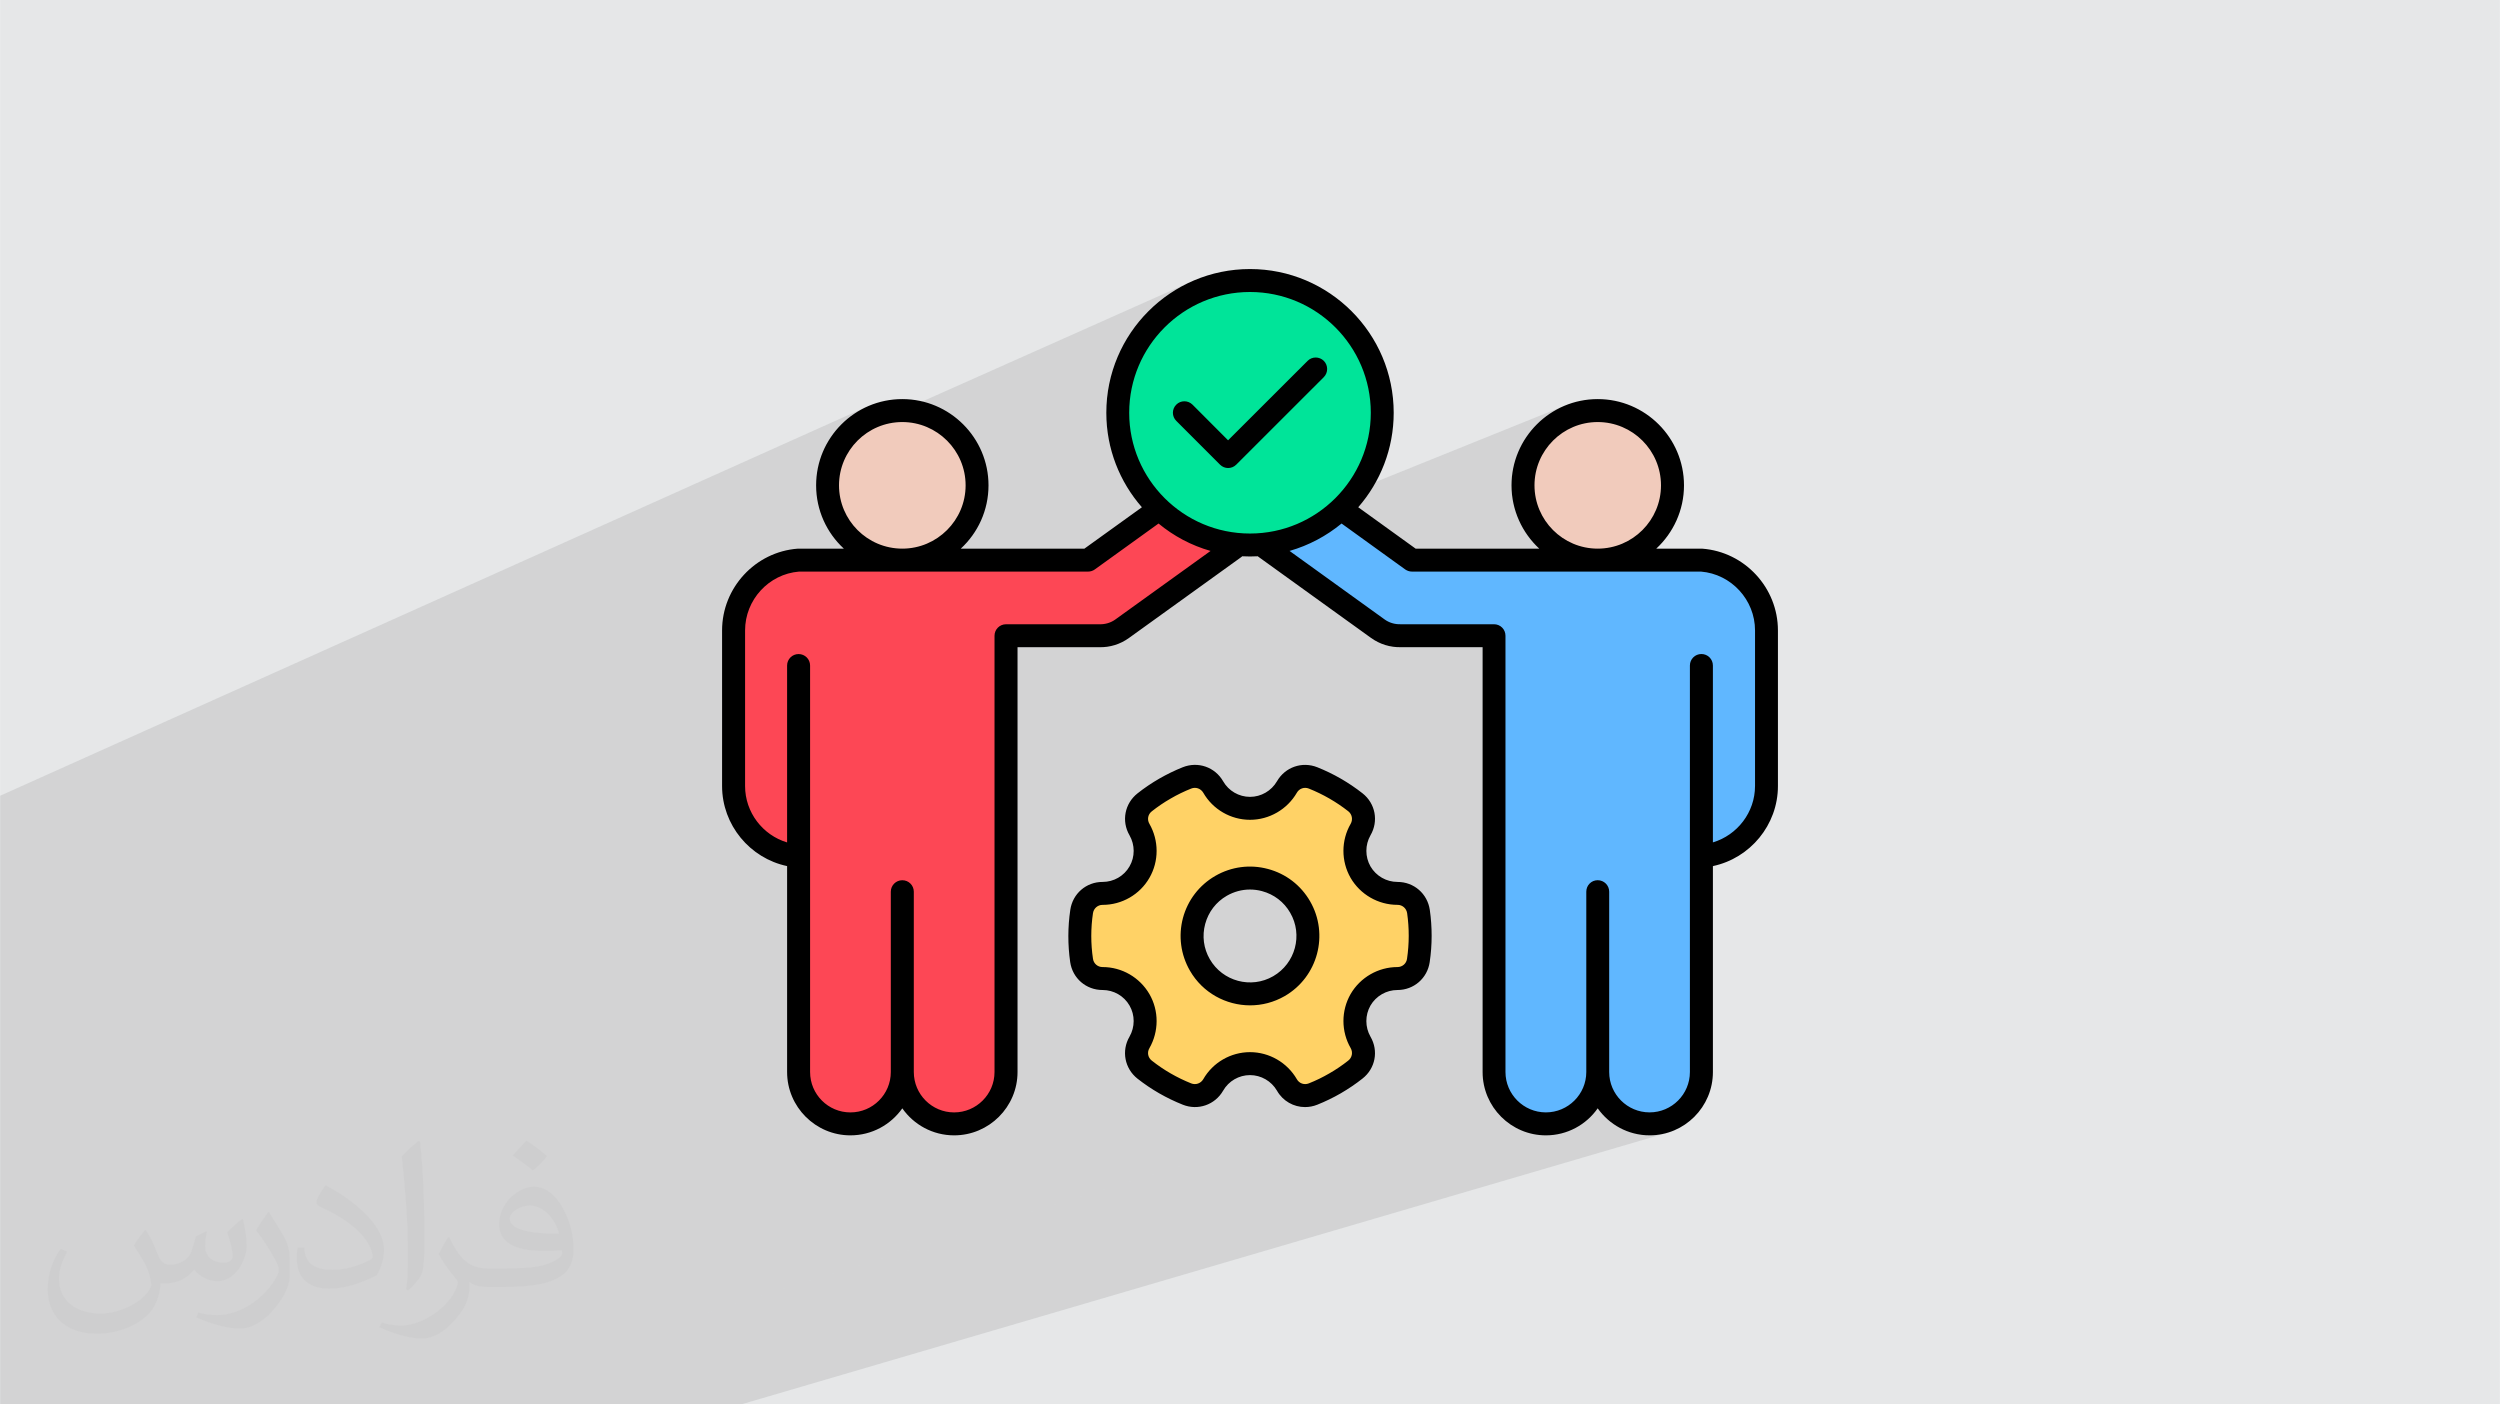
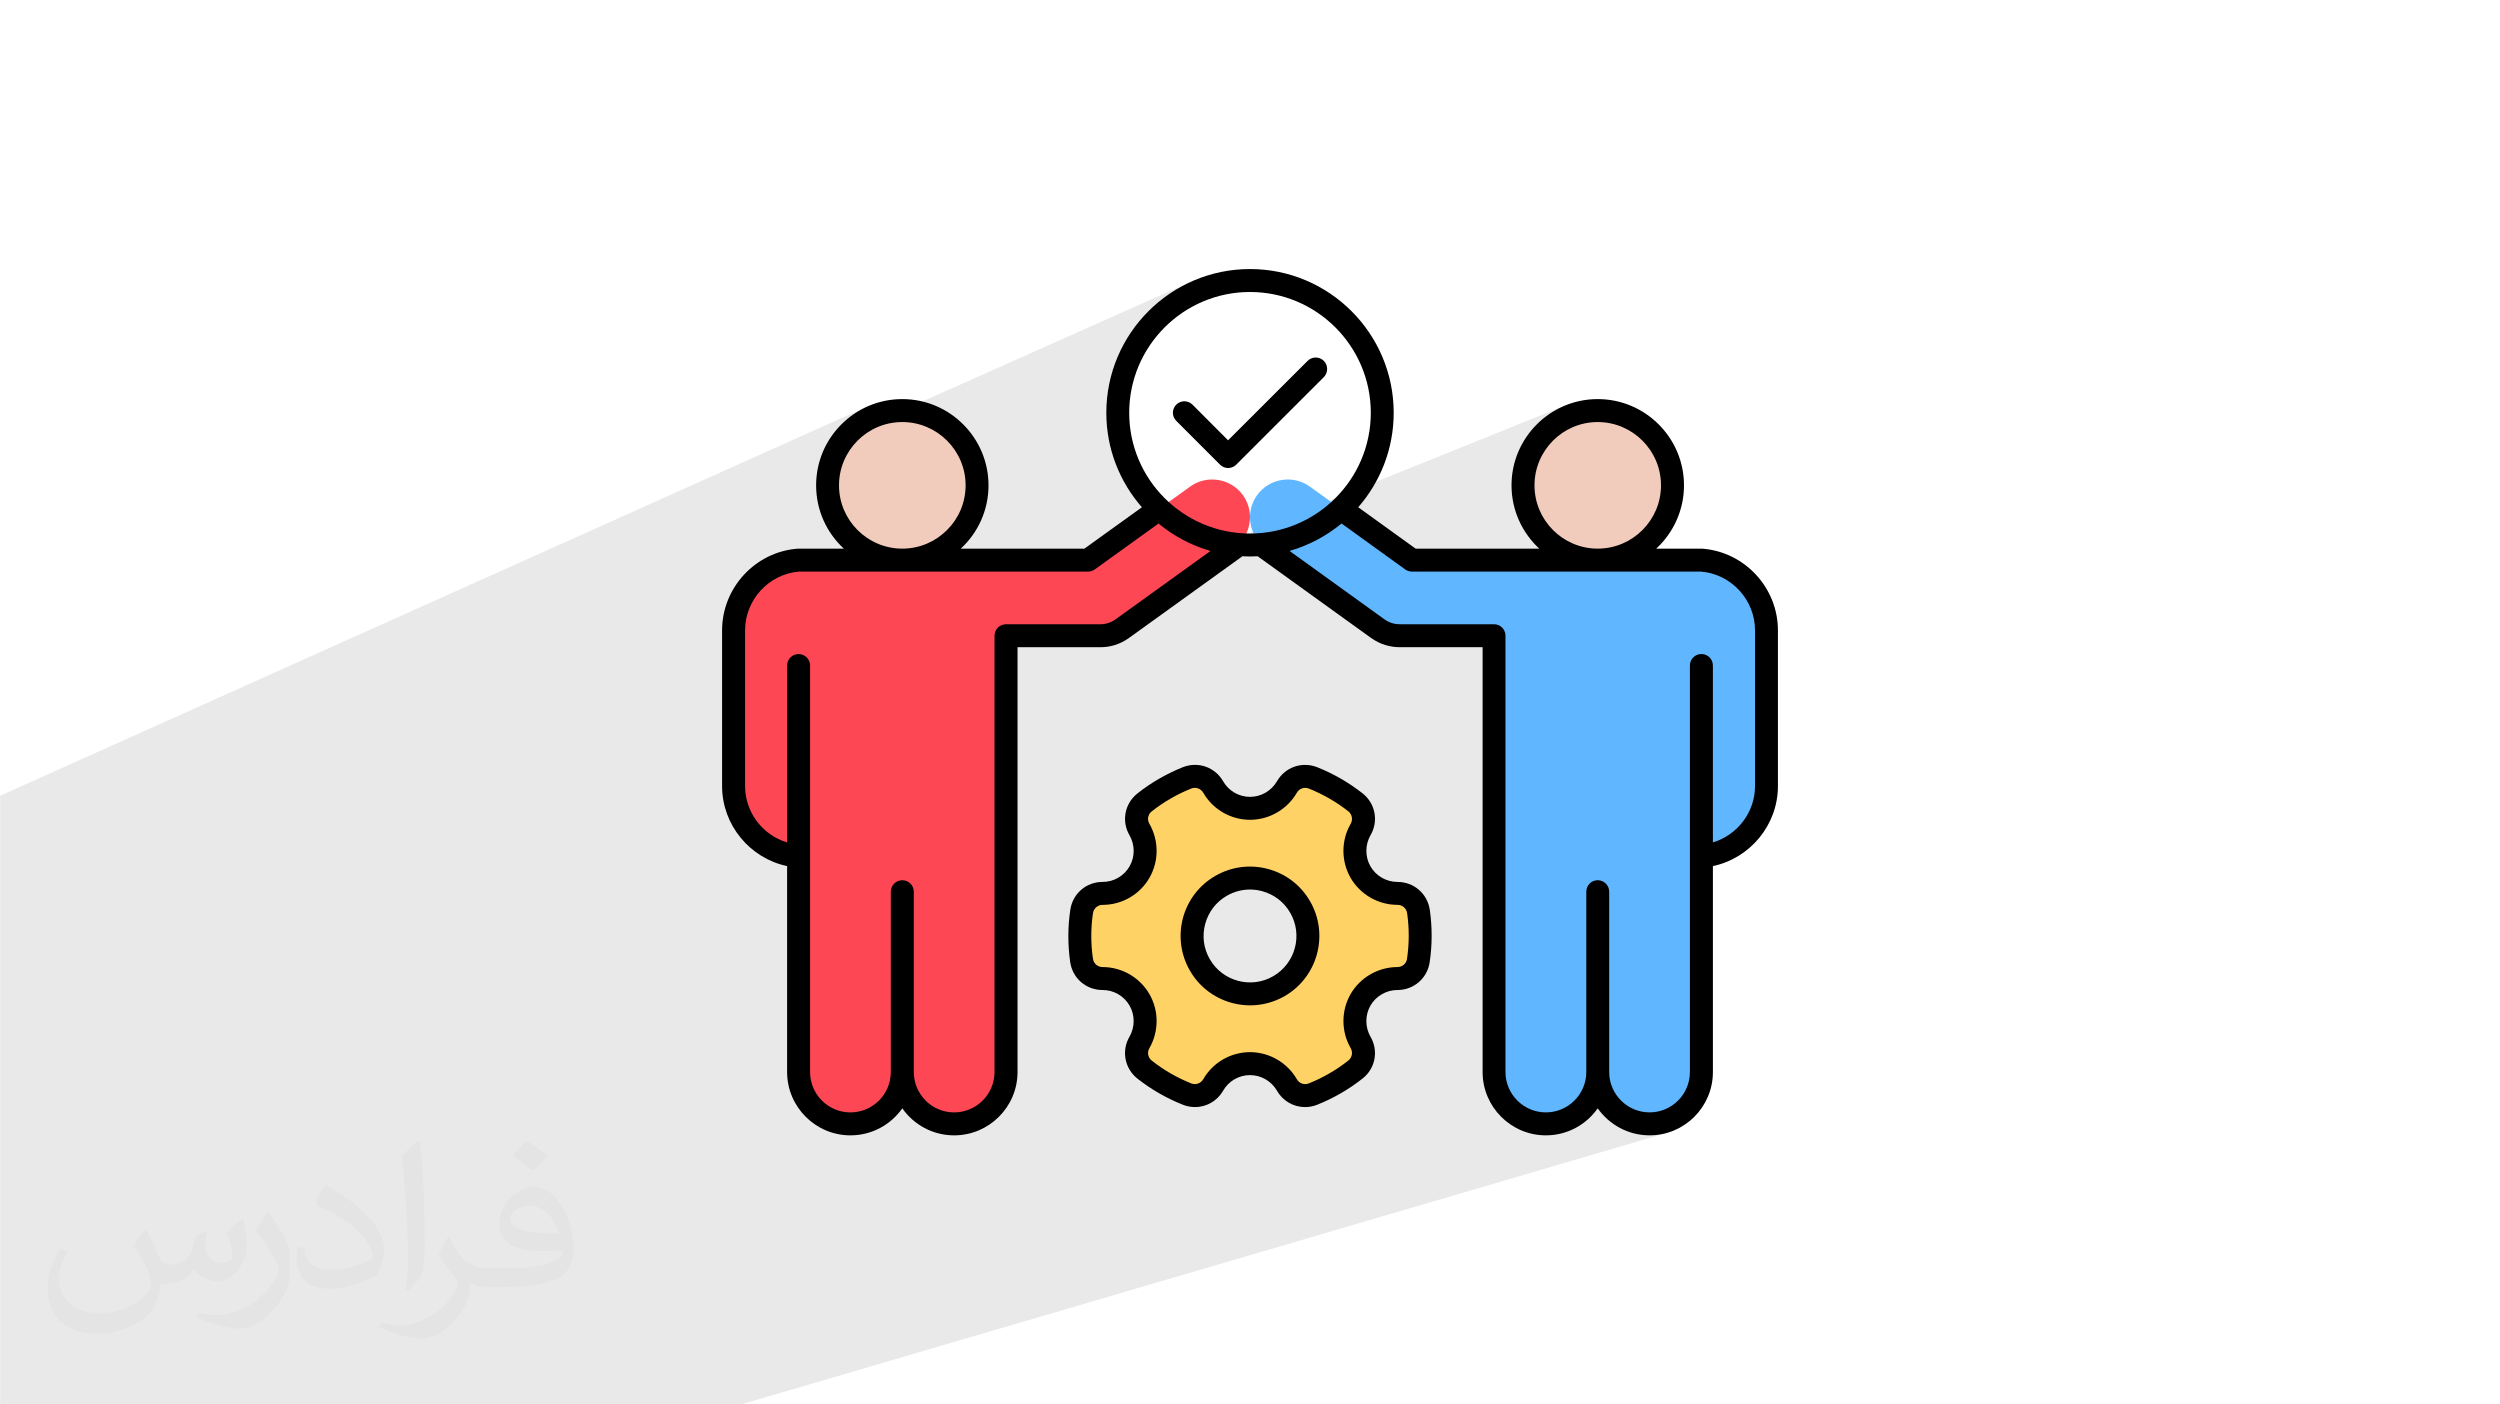
<svg xmlns="http://www.w3.org/2000/svg" xml:space="preserve" width="3.708in" height="2.083in" version="1.0" style="shape-rendering:geometricPrecision; text-rendering:geometricPrecision; image-rendering:optimizeQuality; fill-rule:evenodd; clip-rule:evenodd" viewBox="0 0 3702.73 2080.18" enable-background="new 0 0 512 512">
  <defs>
    <style type="text/css">
   
    .fil8 {fill:black}
    .fil6 {fill:#00E499}
    .fil5 {fill:#60B7FF}
    .fil0 {fill:#E6E7E8}
    .fil4 {fill:#F1CBBC}
    .fil3 {fill:#FD4755}
    .fil7 {fill:#FFD266}
    .fil2 {fill:#373435;fill-opacity:0.031}
    .fil1 {fill:#2B2A29;fill-opacity:0.102}
   
  </style>
  </defs>
  <g id="Layer_x0020_1">
-     <polygon class="fil0" points="-0,0 3702.73,0 3702.73,2080.18 -0,2080.18 " />
    <path class="fil1" d="M2537.01 1282.84l-341.15 112.36 0 -436.56 -120.83 0 -3 0.02 -2.98 -0.11 -2.96 -0.22 -2.93 -0.34 -2.91 -0.46 -2.88 -0.57 -2.85 -0.7 -2.81 -0.81 -2.78 -0.92 -2.74 -1.03 -2.7 -1.15 -2.66 -1.26 -2.62 -1.37 -2.57 -1.48 -2.52 -1.59 -2.47 -1.7 -33.13 -23.88 282.27 -108.41 -4.61 -4.49 -4.38 -4.72 -4.14 -4.94 -3.9 -5.15 -3.64 -5.34 -3.38 -5.53 -3.11 -5.71 -2.81 -5.88 -2.52 -6.04 -2.22 -6.19 -1.9 -6.33 -1.58 -6.46 -1.25 -6.58 -0.9 -6.69 -0.55 -6.8 -0.18 -6.89 0.17 -6.56 0.5 -6.48 0.81 -6.39 1.12 -6.29 1.43 -6.18 1.72 -6.06 2.01 -5.93 2.29 -5.8 2.56 -5.66 2.83 -5.51 3.08 -5.35 3.33 -5.19 3.56 -5.01 3.8 -4.83 4.02 -4.64 4.23 -4.44 4.44 -4.23 4.63 -4.02 4.82 -3.8 5.01 -3.57 5.18 -3.33 5.35 -3.08 5.5 -2.83 5.65 -2.56 -1247.32 503.22 0 -71 536.64 -220.77 85.17 -61.3 -3.03 -3.55 -2.96 -3.61 -2.88 -3.68 -2.8 -3.74 -2.72 -3.8 -2.64 -3.86 -2.56 -3.92 -2.47 -3.98 -2.39 -4.04 -2.3 -4.1 -2.21 -4.15 -2.12 -4.2 -2.03 -4.26 -1.94 -4.3 -1.84 -4.36 -1.75 -4.4 -1.65 -4.45 -1.56 -4.5 -1.45 -4.54 -1.36 -4.58 -1.26 -4.63 -1.15 -4.67 -1.05 -4.71 -0.95 -4.74 -0.84 -4.78 -0.73 -4.82 -0.62 -4.85 -0.51 -4.88 -0.4 -4.91 -0.29 -4.95 -0.17 -4.97 -0.06 -5 0.28 -10.94 0.82 -10.8 1.36 -10.64 1.88 -10.48 2.38 -10.29 2.87 -10.09 3.35 -9.89 3.82 -9.67 4.27 -9.43 4.71 -9.18 5.13 -8.92 5.54 -8.64 5.94 -8.35 6.33 -8.05 6.7 -7.73 7.05 -7.4 7.39 -7.05 7.73 -6.7 8.04 -6.33 8.35 -5.94 8.64 -5.54 8.91 -5.13 9.18 -4.71 9.43 -4.27 -544.42 242.64 2.99 -5.2 3.32 -5.19 3.56 -5.01 3.79 -4.83 4.01 -4.64 4.23 -4.44 4.43 -4.23 4.63 -4.02 4.82 -3.8 5.01 -3.57 5.18 -3.33 5.35 -3.08 5.51 -2.83 5.65 -2.56 -1286.67 577.53 0 24.81 0 46.89 0 65.01 0 2.45 0 29.01 0 38.77 0 66.08 0 21.62 0 87.14 0 1.19 0 2.77 0 3.46 0 1.77 0 18.88 0 13.17 0 5.15 0 53.51 0 64.69 0 62.09 0 3.27 0 8.08 0 37.41 0 9.78 0 0.43 0 8.79 0 29.2 0 4.61 0 2.54 0 2.36 0 17.8 0 49.01 0 3.23 0 6.99 0 5.13 0 14.93 0 17.39 0 15.72 0 0.04 0 30.16 0 22.89 0 0 0 1.19 0 2.03 20.84 0 14.9 0 22.58 0 13.19 0 111.87 0 0.51 0 5.24 0 2.59 0 3.66 0 8.23 0 1.05 0 120.07 0 5.91 0 31.86 0 31.1 0 32.14 0 101.16 0 6.38 0 75.54 0 418.96 -129.96 0 -0 -418.96 129.96 294.71 0 2.1 0 47.17 0 11.83 0 121.56 0 11.69 0 1373.2 -402.73 -8.98 2.32 -9.3 1.43 -9.58 0.48 -5.9 -0.18 -5.8 -0.54 -5.7 -0.89 -5.58 -1.23 -5.46 -1.56 -5.32 -1.88 -5.17 -2.18 -5.01 -2.47 -4.84 -2.76 -4.66 -3.03 -4.46 -3.29 -4.26 -3.54 -4.04 -3.78 -3.81 -4.01 -3.57 -4.23 -3.32 -4.43 -111.24 33.35 -1.97 -0.72 -8.19 -3.95 -7.73 -4.71 -7.22 -5.41 -6.66 -6.06 -6.05 -6.67 -5.4 -7.22 -4.7 -7.74 -3.95 -8.2 -3.16 -8.61 -2.31 -8.98 -1.42 -9.3 -0.48 -9.58 0 -191.96 351.31 -115.68 -10.16 2.61zm-1509.22 667.38l0 -0 1168.07 -362.34 -1168.07 362.35z" />
    <path class="fil2" d="M215.96 1821.93c7.07,10.71 11.65,21.01 16.13,32.45 3.33,6.66 5.09,18.93 20.7,18.93 4.57,0 11.13,-1.35 16.95,-4.57 6.55,-3.44 11.54,-8.64 14.15,-16.53l6.24 -21.01 15.19 -7.49 1.04 1.04c-2.08,7.91 -2.59,15.5 -2.59,21.43 0,17.57 15.19,24.23 27.25,24.23 7.07,0 13.42,-3.44 13.42,-9.89 0,-8.32 -3.53,-22.47 -8.12,-35.16 7.07,-7.07 14.15,-14.15 22.26,-19.87l1.25 0.63c3.53,14.98 5.51,29.75 5.51,39.63 0,9.67 -4.27,20.39 -7.8,27.36 -7.28,13.73 -20.18,24.65 -35.78,24.65 -11.85,0 -25.06,-5.93 -34.12,-16.95l-0.52 0c-8.53,10.61 -21.74,20.18 -42.86,20.18l-6.55 0c-1.04,13.94 -4.05,23.81 -8.64,32.66 -12.58,24.54 -49.92,41.92 -85.08,41.92 -48.89,0 -73.43,-28.19 -73.43,-65.73 0,-23.19 7.59,-44.72 19.24,-60.01l9.56 3.95c-7.28,13.94 -12.17,27.04 -12.17,39.94 0,35.16 28.61,51.9 61.58,51.9 30.58,0 68.44,-19.45 75.31,-42.02 -2.59,-24.65 -11.85,-36.19 -26,-58.66 4.27,-7.49 9.78,-14.98 16.64,-22.98l1.25 0 0 0 0 0 -0.01 -0.04zm563.83 -132.3c10.3,6.45 20.39,14.04 30.27,22.78 -5.51,7.8 -12.38,14.88 -20.91,21.12 -9.89,-8.01 -19.76,-14.88 -29.86,-22.16 6.86,-7.7 13.63,-15.08 20.49,-21.74l0 0 0 0 0 0 0 0 0 0 0.01 0zm5.3 96.11c-16.64,0 -30.27,10.92 -30.27,19.03 0,17.38 33.28,22.78 73.12,22.56 -4.99,-20.39 -22.47,-41.61 -42.86,-41.61l0 0.01zm-37.35 92.99c21.64,0 40.57,-0.63 55.02,-4.27 16.13,-4.05 29.75,-12.17 29.75,-17.78 0,-1.46 0,-3.22 -0.52,-4.68 -9.05,0.83 -19.45,0.83 -28.5,0.83 -29.33,0 -51.79,-6.66 -60.64,-23.09 -2.19,-4.57 -3.74,-9.67 -3.74,-15.5 0,-15.92 6.86,-31.41 18.93,-42.13 10.08,-8.84 21.22,-14.35 32.55,-14.35 20.49,0 36.81,16.44 48.26,42.34 6.24,14.15 10.5,30.47 10.5,51.07 0,13.73 -3.74,25.27 -12.27,33.8 -15.92,15.4 -45.24,21.22 -90.17,21.22l-20.39 0 0 0 -5.3 0c-11.13,0 -19.14,-1.98 -25.48,-6.86l-1.04 0c0.31,2.59 0.52,5.09 0.52,7.49 0,10.08 -3.33,22.98 -10.08,33.28 -19.97,29.64 -41.61,42.53 -60.33,42.53 -18.93,0 -42.13,-7.28 -63.03,-16.75l3.74 -7.28c6.76,2.81 16.13,4.68 29.02,4.68 33.8,0 78.21,-32.45 83.72,-64.17 -1.25,-2.59 -3.53,-6.03 -6.76,-9.67 -9.89,-11.75 -16.13,-21.53 -21.95,-31.82 4.99,-9.89 9.56,-17.78 13.83,-24.96l1.77 -0.21c14.46,29.44 27.56,46.28 56.78,46.28l4.57 0 0 0 21.22 0 0 0 0 0 0 0 0 0 0 0 0.04 0zm-146.45 31.1c2.5,-13.52 2.7,-28.7 2.7,-42.86l0 -21.01c0,-39.21 -4.99,-96.2 -9.05,-133.34 7.07,-7.59 16.95,-16.53 24.75,-22.56l2.29 0.63c5.3,46.7 6.55,100.79 6.55,150.81 0,13.11 -0.52,25.9 -1.77,35.26 -0.73,11.85 -7.59,20.8 -22.26,34.53l-3.22 -1.46zm-150.71 -61.89c0.73,18.41 9.78,32.87 41.4,32.87 19.66,0 36.3,-5.09 54.71,-13.83 3.33,-1.46 5.09,-3.44 5.09,-5.09 0,-11.54 -8.84,-26.83 -23.71,-40.77 -14.46,-13.11 -33.6,-24.65 -51.48,-32.35 -6.14,-2.59 -8.12,-5.3 -8.12,-7.91 0,-5.3 7.07,-16.44 12.9,-24.44l1.98 -0.21c20.49,10.71 43.38,26.63 60.33,44.3 15.4,16.33 24.96,32.87 24.96,50.86 0,13.31 -4.05,25.79 -10.61,37.44 -22.47,11.33 -46.39,19.97 -70.1,19.97 -28.81,0 -48.47,-13.52 -48.47,-45.24 0,-3.44 0,-8.73 1.25,-15.61l9.89 0 0 0 0 0 0 0 0 0 0 0 -0.01 0zm-52.11 -52.32l17.89 28.92c6.55,10.71 12.69,22.37 12.69,40.77l0 23.5c0,19.03 -12.17,39.42 -31.82,59.6 -15.4,13.63 -29.02,19.45 -41.61,19.45 -18.72,0 -40.15,-5.82 -64.9,-16.44l2.81 -7.28c7.8,2.08 16.84,3.84 27.98,3.84 35.58,-0.21 71.97,-26.21 88.61,-57.93 1.98,-3.64 2.7,-7.07 2.7,-9.47 0,-3.64 -1.98,-7.7 -3.53,-11.33 -9.05,-17.05 -19.14,-32.66 -30.27,-47.12 5.82,-9.16 11.65,-17.99 17.99,-26.73l1.46 0.21 0 0 0 0 0 0 0 0 0 0 -0.01 0z" />
    <g id="_1939112001248">
      <g>
        <path class="fil3" d="M1336.33 1587.88c0,42.24 -34.56,76.8 -76.8,76.8 -42.24,0 -76.8,-34.56 -76.8,-76.8l0 -319.74c-53.67,-4.03 -96.34,-49.19 -96.34,-103.85l0 -230.5c0,-54.65 42.67,-100.12 96.34,-104.14l428.78 0 151.19 -108.91c24.98,-18 60.16,-12.28 78.15,12.7 18,24.99 12.28,60.16 -12.71,78.16l-165.96 119.55c-10.31,7.43 -22.35,10.81 -34.2,10.48l-138.07 0 0 646.25c0,42.24 -34.56,76.8 -76.8,76.8 -42.24,0 -76.8,-34.56 -76.8,-76.8l0 0z" />
        <circle class="fil4" cx="1336.33" cy="718.9" r="110.74" />
        <circle class="fil4" cx="2366.4" cy="718.9" r="110.74" />
        <path class="fil5" d="M2366.4 1587.88c0,42.24 34.56,76.8 76.8,76.8 42.24,0 76.8,-34.56 76.8,-76.8l0 -319.74c53.67,-4.03 96.34,-49.19 96.34,-103.85l0 -230.5c0,-54.65 -42.67,-100.12 -96.34,-104.14l-428.78 0 -151.19 -108.91c-24.99,-18 -60.16,-12.28 -78.16,12.7 -18,24.99 -12.28,60.16 12.71,78.16l165.96 119.55c10.31,7.43 22.35,10.81 34.2,10.48l138.07 0 0 646.25c0,42.24 34.56,76.8 76.8,76.8 42.24,0 76.8,-34.56 76.8,-76.8l0 0z" />
-         <circle class="fil6" transform="matrix(0.052 -0.323 0.323 0.052 1851.17 611.393)" r="599.27" />
        <path class="fil7" d="M2100.84 1350.14c3.51,24.22 3.42,48.64 -0.07,72.49 -2.26,15.5 -15.35,26.79 -31.01,26.78 -21.79,-0.02 -42.98,11.27 -54.65,31.49 -11.68,20.23 -10.86,44.24 0.06,63.1 7.87,13.57 4.6,30.6 -7.73,40.3 -9.39,7.39 -19.41,14.2 -30.06,20.34 -10.65,6.15 -21.55,11.43 -32.64,15.87 -14.57,5.83 -30.94,0.14 -38.77,-13.46 -10.87,-18.89 -31.26,-31.61 -54.61,-31.61 -23.35,0 -43.73,12.71 -54.6,31.59 -7.82,13.57 -24.15,19.26 -38.7,13.47 -22.4,-8.9 -43.59,-21.04 -62.81,-36.18 -12.32,-9.71 -15.57,-26.72 -7.7,-40.3 10.93,-18.86 11.75,-42.88 0.07,-63.11 -11.68,-20.23 -32.9,-31.53 -54.7,-31.49 -15.68,0.02 -28.79,-11.3 -31.04,-26.82 -3.51,-24.23 -3.42,-48.64 0.07,-72.49 2.26,-15.5 15.35,-26.8 31.02,-26.78 21.78,0.02 42.98,-11.27 54.65,-31.49 11.68,-20.23 10.85,-44.24 -0.07,-63.09 -7.86,-13.58 -4.6,-30.6 7.73,-40.3 9.39,-7.38 19.42,-14.19 30.06,-20.34 10.65,-6.15 21.55,-11.43 32.64,-15.87 14.57,-5.83 30.94,-0.14 38.76,13.46 10.87,18.89 31.26,31.61 54.61,31.61 23.35,0 43.73,-12.71 54.6,-31.59 7.81,-13.57 24.14,-19.25 38.7,-13.47 22.39,8.9 43.59,21.03 62.81,36.18 12.32,9.71 15.57,26.72 7.7,40.29 -10.93,18.86 -11.75,42.88 -0.07,63.11 11.68,20.23 32.9,31.53 54.7,31.5 15.68,-0.03 28.79,11.3 31.04,26.82l0 0zm-175.18 -6.67c-23.69,-41.03 -76.15,-55.09 -117.19,-31.4 -41.03,23.69 -55.09,76.15 -31.4,117.18 23.69,41.03 76.16,55.09 117.19,31.4 41.03,-23.69 55.09,-76.16 31.4,-117.18z" />
        <path class="fil8" d="M2083.95 1420.16c-0.96,7.11 -7.01,12.24 -14.17,12.24 -28.5,0 -55.08,15.33 -69.41,39.99 -14.16,24.72 -14.16,55.42 0.16,80.13 3.5,6.23 2.07,13.97 -3.66,18.43 -8.75,6.94 -18.15,13.33 -28.02,18.97 -9.71,5.65 -19.9,10.65 -30.41,14.79 -6.69,2.65 -14.16,0.1 -17.67,-6.16 -14.33,-24.75 -40.91,-40.12 -69.41,-40.12 -28.49,0 -55.08,15.37 -69.25,40.12 -3.66,6.23 -11.14,8.81 -17.83,6.16 -21.02,-8.4 -40.75,-19.75 -58.42,-33.76 -5.73,-4.46 -7.16,-12.21 -3.5,-18.39 14.16,-24.72 14.32,-55.45 0,-80.17 -14.33,-24.65 -40.76,-39.99 -69.25,-39.99 -0.16,0 -0.16,0 -0.16,0 -7.16,0 -13.21,-5.13 -14.16,-12.24 -3.35,-22.4 -3.35,-45.15 0,-67.63 1.11,-7.07 7,-12.24 14.16,-12.24l0.16 0c28.5,0 55.08,-15.3 69.25,-39.99 14.32,-24.71 14.16,-55.38 0,-80.1 -3.66,-6.22 -2.23,-13.98 3.5,-18.43 8.75,-6.93 18.15,-13.33 28.02,-18.97 9.71,-5.68 20.06,-10.65 30.4,-14.79 6.69,-2.69 14.17,-0.1 17.83,6.12 14.17,24.75 40.75,40.15 69.25,40.15 28.5,0 55.08,-15.37 69.41,-40.12 3.5,-6.22 10.98,-8.81 17.67,-6.16 21.02,8.39 40.76,19.76 58.58,33.72 5.57,4.45 7,12.2 3.5,18.42 -14.33,24.72 -14.33,55.42 -0.16,80.13 14.33,24.68 40.91,39.98 69.41,39.98l0.16 0c7.17,0 13.06,5.17 14.17,12.28 3.18,22.37 3.18,45.12 -0.16,67.59l0 0zm-14.01 -113.86c-0.16,0.03 -0.16,0.03 -0.16,0 -16.4,0 -31.68,-8.77 -39.96,-22.98 -8.12,-14.21 -8.12,-31.86 0,-46.07 12.26,-21.01 7.32,-47.16 -11.78,-62.19 -20.37,-16.01 -42.98,-29.03 -67.02,-38.62 -22.6,-8.94 -47.6,-0.2 -59.7,20.77 -8.28,14.25 -23.56,23.09 -39.96,23.09 -16.4,0 -31.68,-8.84 -39.8,-23.09 -12.1,-21.05 -37.25,-29.78 -59.85,-20.77 -11.94,4.76 -23.56,10.47 -34.86,16.93 -11.14,6.45 -21.97,13.74 -32,21.69 -19.1,15.02 -24.2,41.17 -11.94,62.19 8.12,14.21 8.28,31.85 0,46.07 -8.12,14.21 -23.4,22.98 -39.8,22.98 -0.16,0 -0.16,0 -0.16,0 -24.2,0 -44.26,17.38 -47.76,41.34 -3.82,25.7 -3.82,51.74 -0.16,77.38 3.5,24 23.56,41.37 47.92,41.37l0.15 0c16.4,0 31.68,8.81 39.8,22.99 8.28,14.21 8.12,31.89 0,46.1 -12.26,21.01 -7.17,47.16 11.78,62.19 20.37,16.01 42.98,29 67.18,38.62 22.45,8.94 47.6,0.2 59.7,-20.78 8.12,-14.24 23.4,-23.08 39.8,-23.08 16.4,0 31.68,8.84 39.96,23.08 8.75,15.47 24.84,24.28 41.55,24.28 6.05,0 12.26,-1.13 18.15,-3.5 11.94,-4.8 23.72,-10.47 34.86,-16.93 11.14,-6.46 21.97,-13.77 31.99,-21.69 19.27,-15.03 24.2,-41.17 11.94,-62.18 -8.12,-14.21 -8.12,-31.89 0,-46.1 8.28,-14.18 23.56,-22.99 39.96,-22.99 24.2,0 44.26,-17.37 47.76,-41.3 3.82,-25.74 3.82,-51.78 0.16,-77.38 -3.5,-24.01 -23.55,-41.41 -47.75,-41.41l0 0zm-184.19 139.64c32.79,-18.97 44.26,-61.13 25.15,-93.97 -9.07,-15.91 -24.03,-27.31 -41.7,-32.03 -5.89,-1.6 -11.94,-2.37 -17.99,-2.37 -11.78,0 -23.56,3.13 -34.23,9.25 -15.92,9.18 -27.22,24 -32,41.75 -4.78,17.74 -2.39,36.27 6.84,52.18 18.94,32.84 61.13,44.17 93.92,25.19l0 0zm-7.8 -158.84c-26.42,-7.11 -54.13,-3.47 -78,10.26 -23.72,13.7 -40.76,35.87 -47.92,62.39 -7,26.52 -3.34,54.23 10.35,78 18.94,32.94 53.65,51.37 89.15,51.37 17.51,0 35.02,-4.42 51.26,-13.74 49.03,-28.35 65.91,-91.31 37.57,-140.41 -13.69,-23.77 -35.82,-40.77 -62.4,-47.87l0 0zm82.78 -752.57c6.53,6.63 6.53,17.41 0,24.03l-129.74 129.67c-3.34,3.33 -7.64,5 -12.1,5 -4.3,0 -8.6,-1.67 -11.94,-5l-64.79 -64.83c-6.69,-6.63 -6.69,-17.41 0,-24.04 6.53,-6.63 17.35,-6.63 24.03,0l52.7 52.83 117.8 -117.67c6.53,-6.63 17.35,-6.63 24.04,-0l0 0zm638.68 629.76l0 -230.52c0,-45.28 -35.18,-83.46 -80.07,-87.14l-428.07 0c-3.66,0 -7.01,-1.12 -10.03,-3.2l-94.24 -68c-22.45,18.46 -48.55,32.43 -77.05,40.6l140.57 101.31c6.84,5 15.12,7.52 23.72,7.28l0.48 0 138.02 0c9.55,0 17.03,7.58 17.03,17l0 646.24c0,32.98 26.9,59.81 59.86,59.81 32.95,0 59.85,-26.83 59.85,-59.81l0 -267.1c0,-9.42 7.48,-17 16.88,-17 9.4,0 17.03,7.58 17.03,17l0 267.09c0,32.98 26.9,59.81 59.86,59.81 32.95,0 59.7,-26.83 59.7,-59.81l0 -602.11c0,-9.42 7.64,-17.01 17.03,-17.01 9.4,0 17.03,7.58 17.03,17.01l0 262.02c36.13,-10.81 62.4,-44.51 62.4,-83.5l-0 0zm-926.98 -552.89c0,98.63 80.23,178.86 178.93,178.86 98.7,0 178.93,-80.23 178.93,-178.86 0,-98.67 -80.23,-178.9 -178.93,-178.9 -98.7,0 -178.93,80.24 -178.93,178.9zm-20.22 305.95l140.73 -101.31c-28.65,-8.16 -54.76,-22.14 -77.05,-40.6l-94.4 68c-2.87,2.08 -6.37,3.2 -9.87,3.2l-428.23 0c-44.89,3.68 -79.91,41.85 -79.91,87.14l0 230.52c0,39 26.11,72.69 62.24,83.5l0 -262.03c0,-9.42 7.64,-17 17.03,-17 9.39,0 17.03,7.58 17.03,17l0 602.11c0,32.98 26.74,59.81 59.7,59.81 33.11,0 59.86,-26.83 59.86,-59.81l0 -267.09c0,-9.42 7.65,-17.01 17.03,-17.01 9.4,0 17.04,7.58 17.04,17.01l0 267.09c0,32.98 26.74,59.81 59.7,59.81 32.95,0 59.85,-26.83 59.85,-59.81l0 -646.24c0,-9.42 7.64,-17 17.03,-17l138.02 0 0.48 0c8.59,0.24 16.87,-2.28 23.72,-7.28l0 0zm-409.6 -198.45c0,-51.71 42.03,-93.76 93.76,-93.76 51.58,0 93.76,42.06 93.76,93.76 0,51.68 -42.18,93.74 -93.76,93.74 -51.74,0 -93.76,-42.06 -93.76,-93.74zm1030.14 0c0,-51.71 42.03,-93.76 93.6,-93.76 51.74,0 93.77,42.06 93.77,93.76 0,51.68 -42.03,93.74 -93.77,93.74 -51.58,0 -93.6,-42.06 -93.6,-93.74zm248.5 93.77c-0.32,-0.03 -0.79,-0.03 -1.27,-0.03l-66.86 0c25.15,-23.36 41.07,-56.74 41.07,-93.74 0,-70.44 -57.31,-127.77 -127.83,-127.77 -70.36,0 -127.67,57.32 -127.67,127.77 0,36.99 15.92,70.38 41.07,93.74l-183.07 0 -85.01 -61.3c32.64,-37.47 52.53,-86.42 52.53,-139.94 0,-117.4 -95.51,-212.9 -212.84,-212.9 -117.33,0 -212.84,95.5 -212.84,212.9 0,53.51 19.9,102.47 52.69,139.94l-85.17 61.3 -183.07 0c25.31,-23.36 41.07,-56.74 41.07,-93.74 0,-70.44 -57.31,-127.77 -127.67,-127.77 -70.52,0 -127.67,57.32 -127.67,127.77 0,36.99 15.76,70.38 41.07,93.74l-67.02 0c-0.48,0 -0.8,0 -1.27,0.03 -62.88,4.73 -112.07,57.9 -112.07,121.1l0 230.52c0,57.66 41.23,106.96 96.31,118.55l0 305.03c0,51.71 42.19,93.81 93.76,93.81 31.84,0 59.86,-15.85 76.89,-40.02 16.87,24.18 45.05,40.02 76.73,40.02 51.74,0 93.92,-42.09 93.92,-93.81l0 -629.24 120.83 -0c15.92,0.48 31.36,-4.36 44.26,-13.7l166.04 -119.57c0.64,-0.44 1.12,-0.92 1.75,-1.4 3.82,0.2 7.64,0.31 11.46,0.31 3.82,0 7.64,-0.11 11.46,-0.31 0.63,0.47 1.27,0.95 1.91,1.42l165.88 119.54c13.06,9.36 28.34,14.11 44.41,13.71l120.83 -0 0 629.24c0,51.71 42.03,93.81 93.76,93.81 31.68,0 59.85,-15.85 76.73,-40.02 17.04,24.17 45.21,40.02 76.89,40.02 51.74,0 93.76,-42.09 93.76,-93.81l0 -305.03c55.08,-11.59 96.31,-60.89 96.31,-118.55l0 -230.51c0,-63.21 -49.19,-116.38 -112.07,-121.1l0 0z" />
      </g>
    </g>
  </g>
</svg>